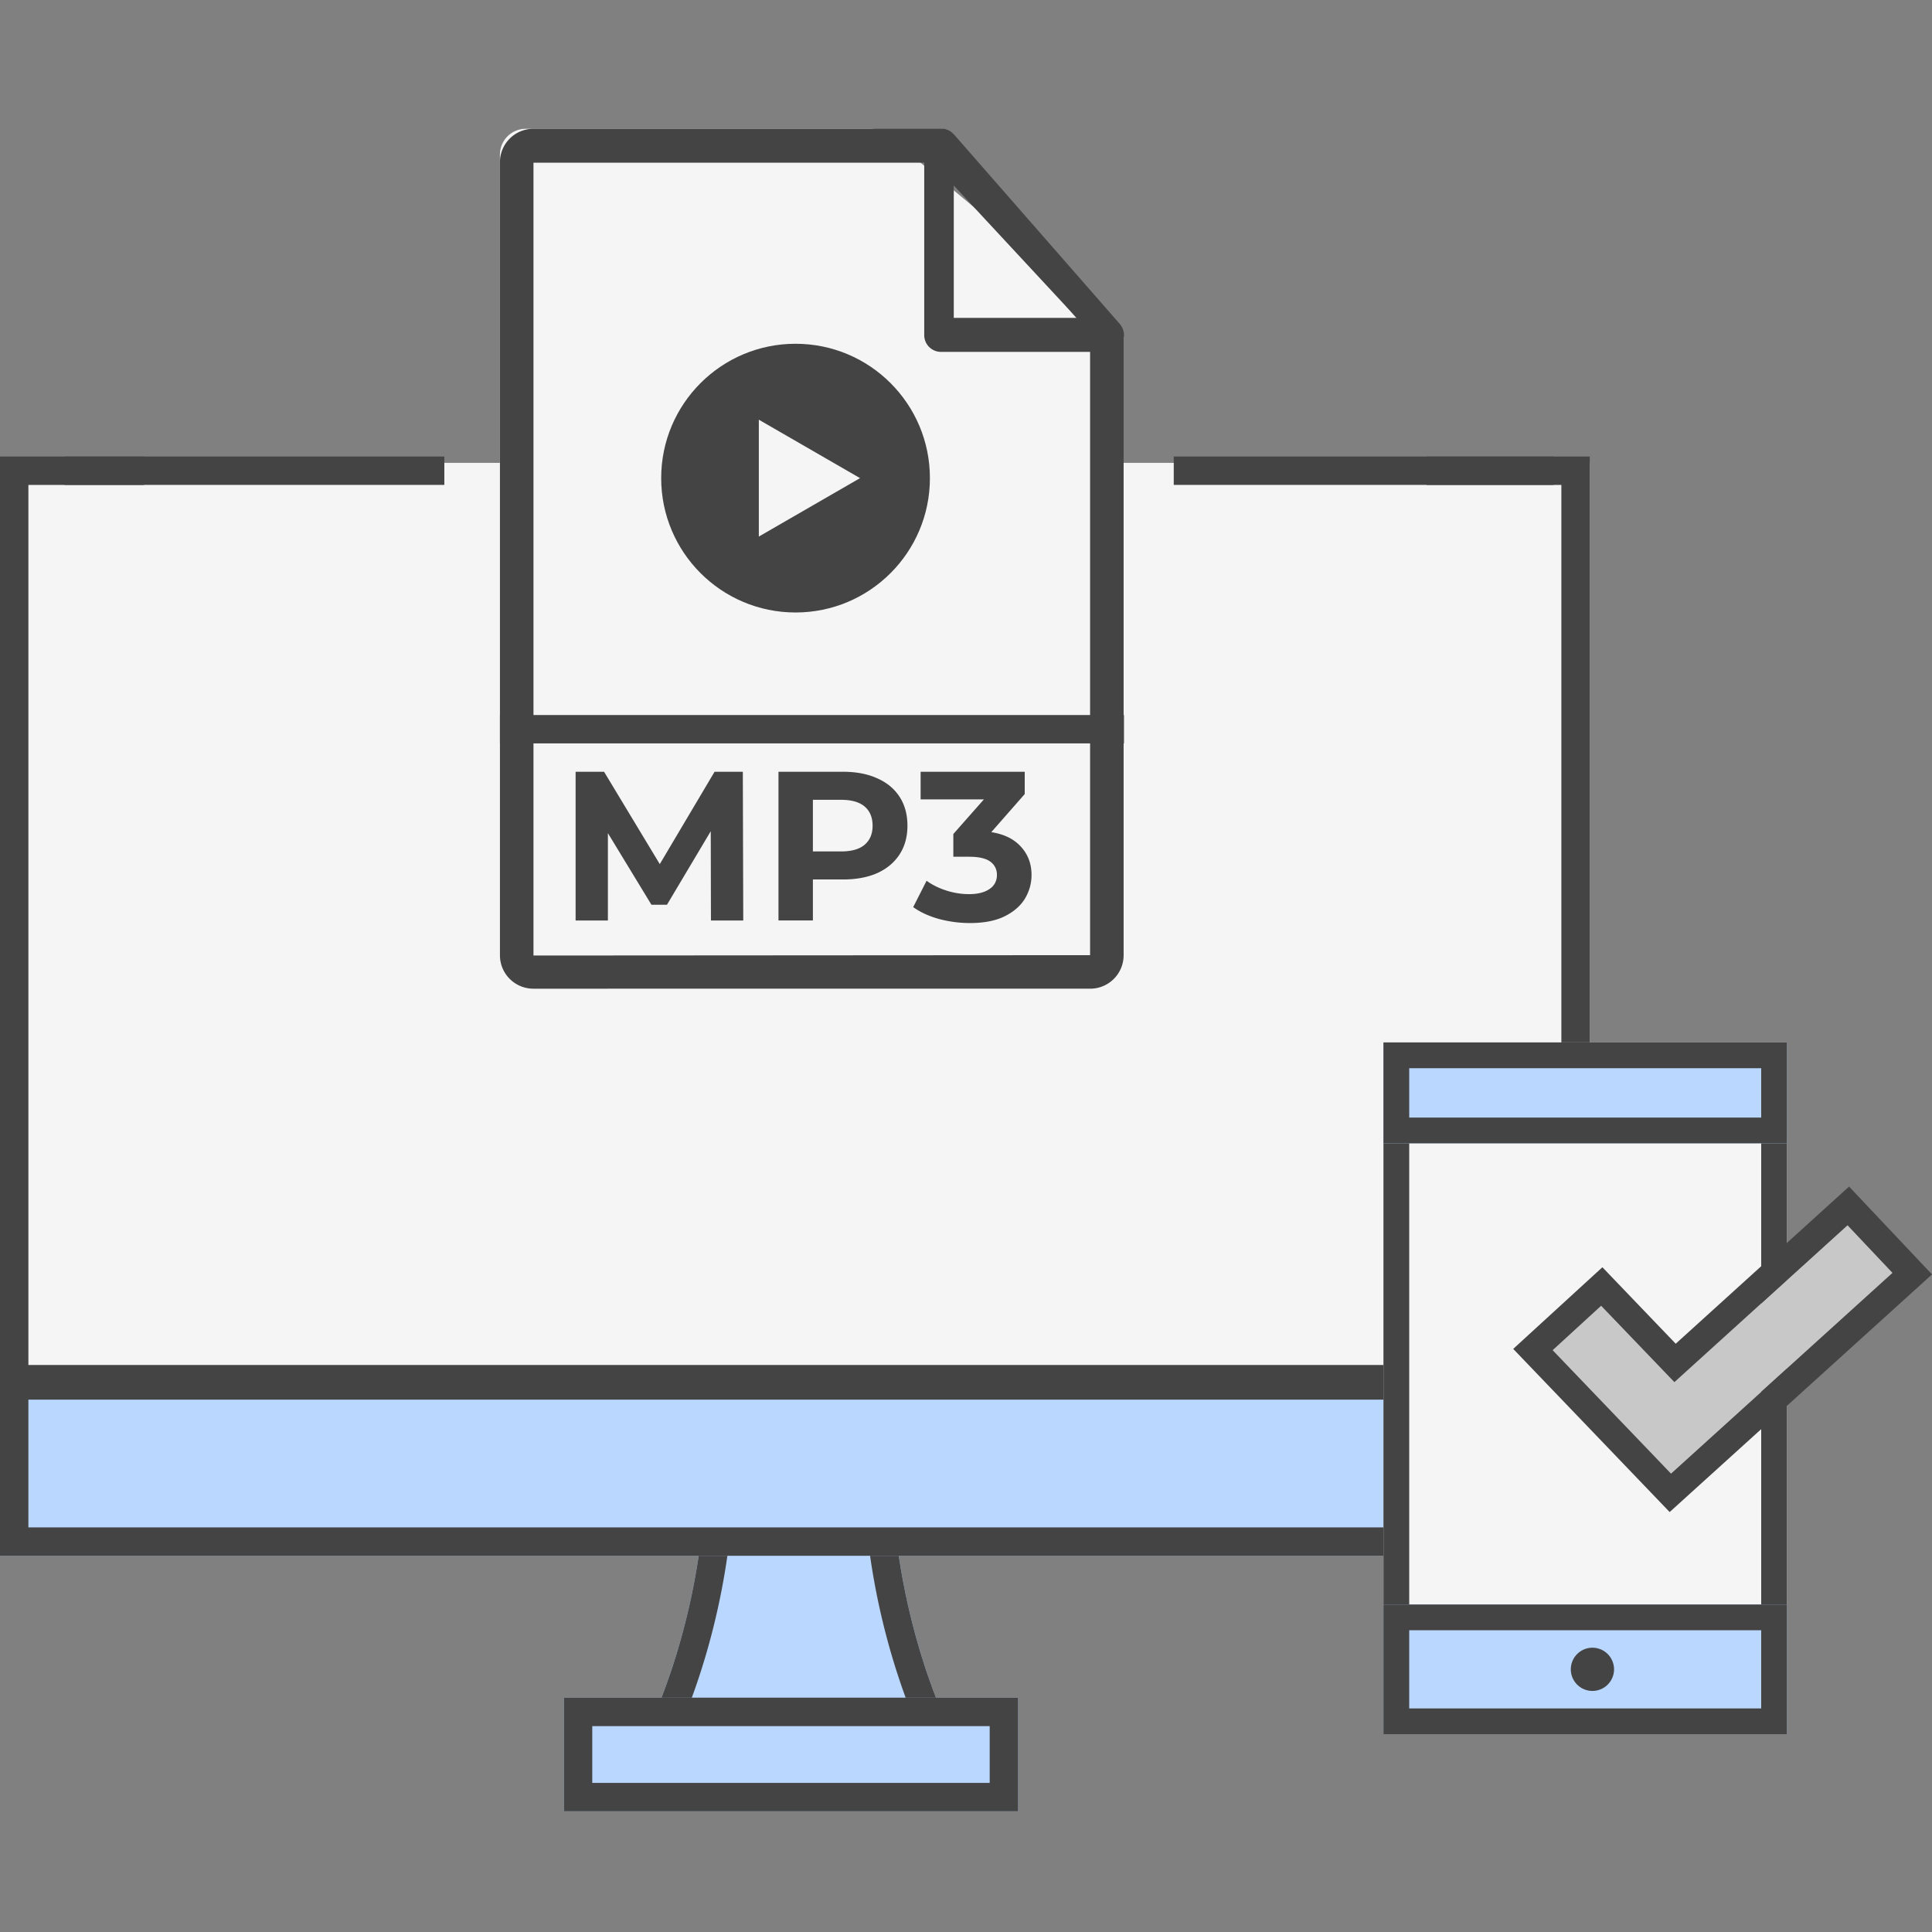
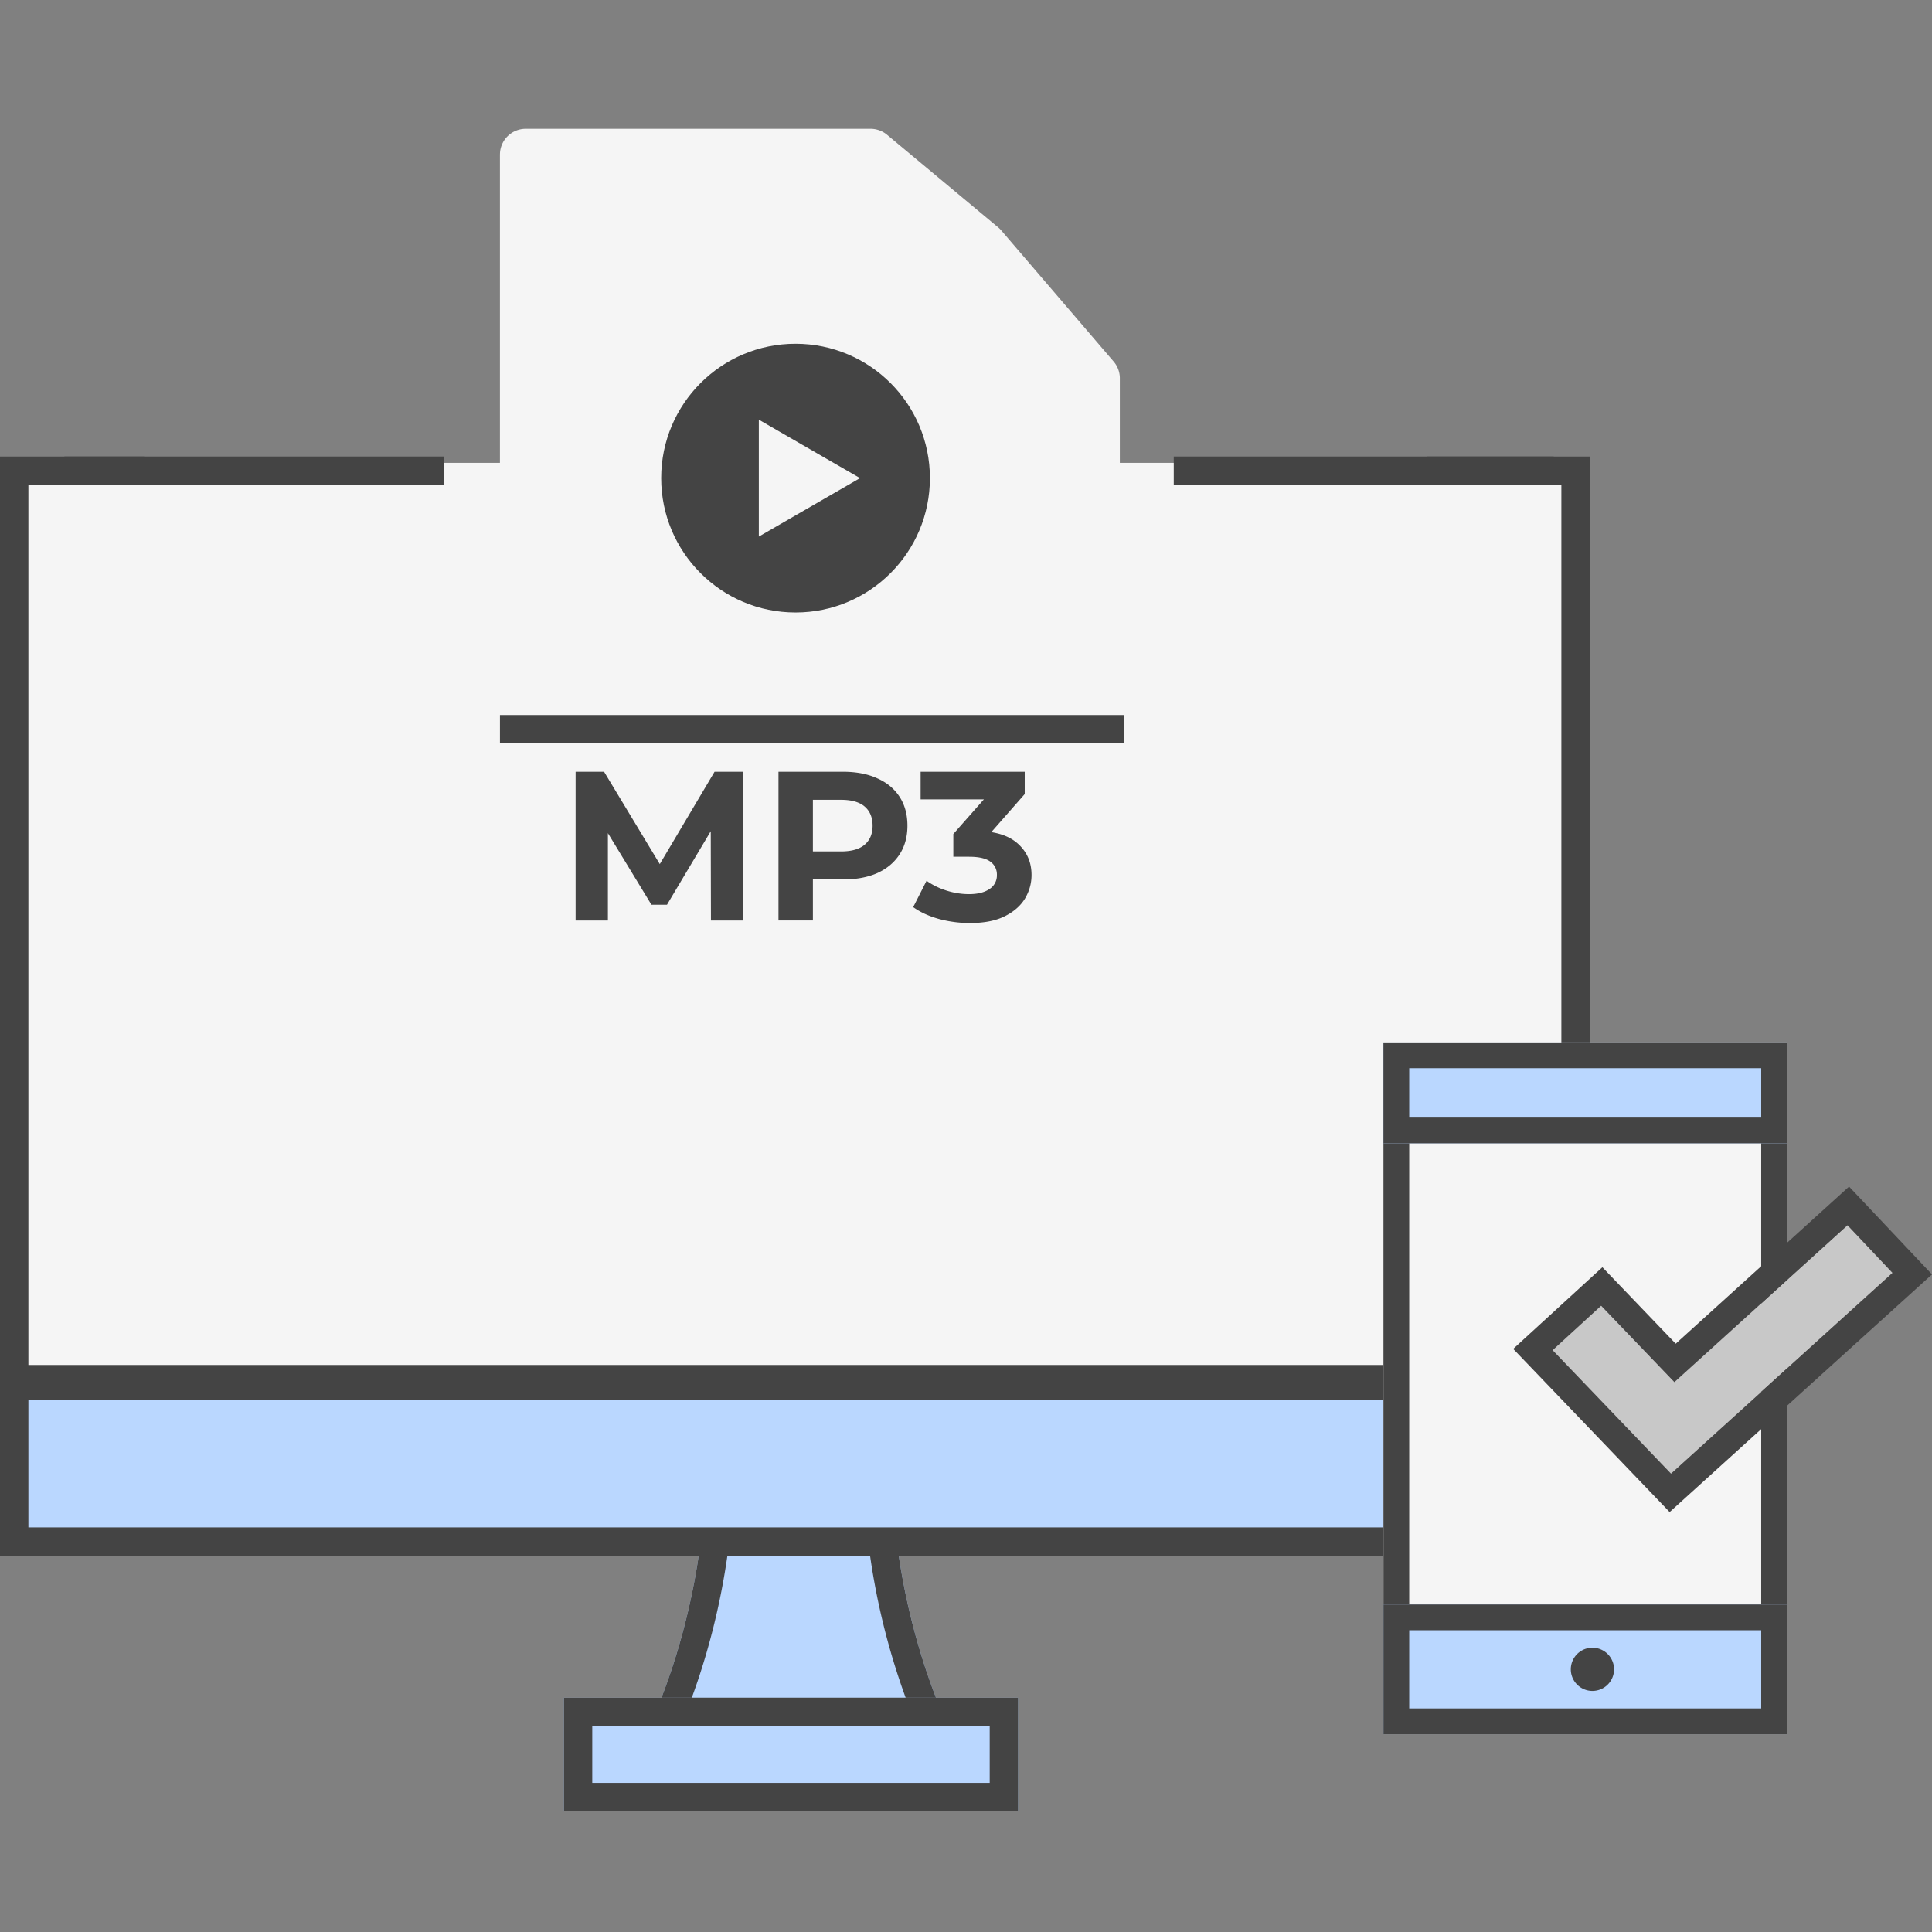
<svg xmlns="http://www.w3.org/2000/svg" width="150" height="150" fill="none">
  <rect width="100%" height="100%" fill="#808080" stroke="none" />
  <style>.B{fill:#444}.C{fill-rule:evenodd}.D{fill:#bad7ff}.E{fill:#f5f5f5}</style>
  <path d="M38.815 12a2 2 0 0 1 2-2H67.59a2 2 0 0 1 1.28.464l8.63 7.192a2 2 0 0 1 .238.235l8.725 10.179a2 2 0 0 1 .481 1.302v46.943a2 2 0 0 1-2 2h-44.13a2 2 0 0 1-2-2V12z" class="E" />
  <g class="C">
    <path d="M50.441 134.016h23.143c-3.122-7.023-3.958-13.606-4.181-16.531H54.626c-.226 2.925-1.059 9.508-4.185 16.531z" class="D" />
    <path d="M73.584 134.016l-.914-2.204c-2.378-6.168-3.068-11.711-3.268-14.327H54.626c-.203 2.616-.89 8.159-3.27 14.327-.281.727-.585 1.463-.914 2.204h23.143zm-19.873-2.204h16.605a54.82 54.82 0 0 1-2.909-12.123H56.62c-.355 2.928-1.143 7.308-2.91 12.123z" class="B" />
  </g>
  <path d="M0 35.935h123.428v72.734H0V35.935z" class="E" />
  <path d="M0 106.464H123.428V120.79H0V106.464Z" class="D" />
  <path d="M121.224 108.668H2.204v9.918h119.02v-9.918zM0 106.464v14.326h123.428v-14.326H0z" class="B C" />
  <path d="M43.779 131.812h35.265v8.816H43.779v-8.816z" class="D" />
  <path d="M76.841 134.016H45.983v4.408H76.84v-4.408zm-33.061-2.204v8.816h35.265v-8.816H43.779zM11.189 35.446H0v72.735h123.428V35.446h-12.661v2.204h10.457v68.327H2.204V37.65h8.985v-2.204z" class="B C" />
  <path d="M107.411 80.936h31.328v53.705h-31.328V80.936z" class="E" />
  <path d="M136.739 82.936h-27.328v49.705h27.328V82.936zm-29.328-2v53.705h31.328V80.936h-31.328z" class="B C" />
  <path d="M107.411 80.936h31.328v7.832h-31.328v-7.832z" class="D" />
  <path d="M136.739 82.936h-27.328v3.832h27.328v-3.832zm-29.328-2v7.832h31.328v-7.832h-31.328z" class="B C" />
  <path d="M107.411 124.572h31.328v10.07h-31.328v-10.07z" class="D" />
  <g class="B">
    <path d="M136.739 126.572h-27.328v6.07h27.328v-6.07zm-29.328-2v10.07h31.328v-10.07h-31.328z" class="C" />
    <path d="M125.314 129.606a1.68 1.68 0 0 1-1.679 1.678 1.68 1.68 0 0 1-1.678-1.678 1.68 1.68 0 0 1 1.678-1.678 1.68 1.68 0 0 1 1.679 1.678z" />
  </g>
  <path d="M143.439 95.123l-13.447 12.19-5.686-5.93-3.762 3.445 9.187 9.581 17.204-15.583-3.496-3.703z" fill="#c8c8c8" />
  <g class="B">
    <path d="M143.561 92.125L150 98.946l-20.369 18.449-12.146-12.667 6.924-6.34 5.693 5.938 13.459-12.201zm-13.563 15.188l-5.687-5.93-3.761 3.445 9.187 9.581 17.203-15.583-3.495-3.703-13.447 12.19z" class="C" />
    <path d="M5 35.446h29.499v2.2H5v-2.2zm86.13 0h29.499v2.2H91.13v-2.2zM75.305 71.665a9.34 9.34 0 0 1-2.392-.313c-.792-.22-1.463-.528-2.013-.924l1.039-2.046c.44.319.951.572 1.534.759s1.171.28 1.765.28c.671 0 1.199-.132 1.584-.396a1.25 1.25 0 0 0 .577-1.089 1.22 1.22 0 0 0-.511-1.039c-.341-.253-.891-.379-1.65-.379h-1.221v-1.765l3.217-3.646.297.957h-6.054v-2.145h8.083v1.732l-3.2 3.646-1.353-.775h.775c1.419 0 2.491.319 3.217.957s1.089 1.457 1.089 2.458c0 .649-.171 1.259-.511 1.831-.341.561-.863 1.017-1.567 1.369s-1.606.528-2.705.528zm-14.864-.198V59.919h4.998c1.034 0 1.925.17 2.672.511.748.33 1.325.808 1.732 1.435s.61 1.375.61 2.243c0 .858-.203 1.6-.61 2.227s-.984 1.111-1.732 1.452c-.748.33-1.639.495-2.672.495h-3.514l1.188-1.204v4.388h-2.672zm2.672-4.091l-1.188-1.27h3.365c.825 0 1.441-.176 1.848-.528s.61-.841.61-1.468c0-.638-.203-1.133-.61-1.485s-1.023-.528-1.848-.528h-3.365l1.188-1.27v6.549zM44.69 71.467V59.919h2.21l4.916 8.149h-1.171l4.834-8.149h2.194l.033 11.548h-2.508l-.017-7.704h.462l-3.86 6.483h-1.204l-3.943-6.483h.561v7.704H44.69z" />
-     <path d="M86.955 25.169c.198.255.311.538.311.849 0 .057 0 .113-.028.17v47.97c0 1.443-1.16 2.604-2.604 2.604H41.419c-1.443 0-2.604-1.16-2.604-2.604V12.604c0-1.443 1.16-2.604 2.604-2.604h31.697c.113 0 .226 0 .311.028 0 0 .028.028.057.028.085.028.17.057.255.113.014.014.028.021.042.028a.15.15 0 0 1 .042.028c.085.057.17.142.255.226h0l12.877 14.716zM41.419 12.632v61.554l43.215-.028V27.32H73.059a1.3 1.3 0 0 1-1.302-1.302V12.632H41.419zm32.632 1.771v10.277h9.543l-9.543-10.277z" class="C" />
  </g>
  <g clip-path="url(#A)" class="B">
    <path d="M61.765 26.69c-5.761 0-10.431 4.67-10.431 10.431s4.67 10.432 10.432 10.432 10.432-4.67 10.432-10.432-4.67-10.431-10.431-10.431zm-2.85 14.969v-9.074l7.858 4.537-7.858 4.537z" />
  </g>
  <path d="M38.815 55.515h48.451v2.202H38.815z" class="B" />
  <defs>
    <clipPath id="A">
      <path fill="#fff" transform="translate(51.333 26.69)" d="M0 0h20.863v20.863H0z" />
    </clipPath>
  </defs>
</svg>